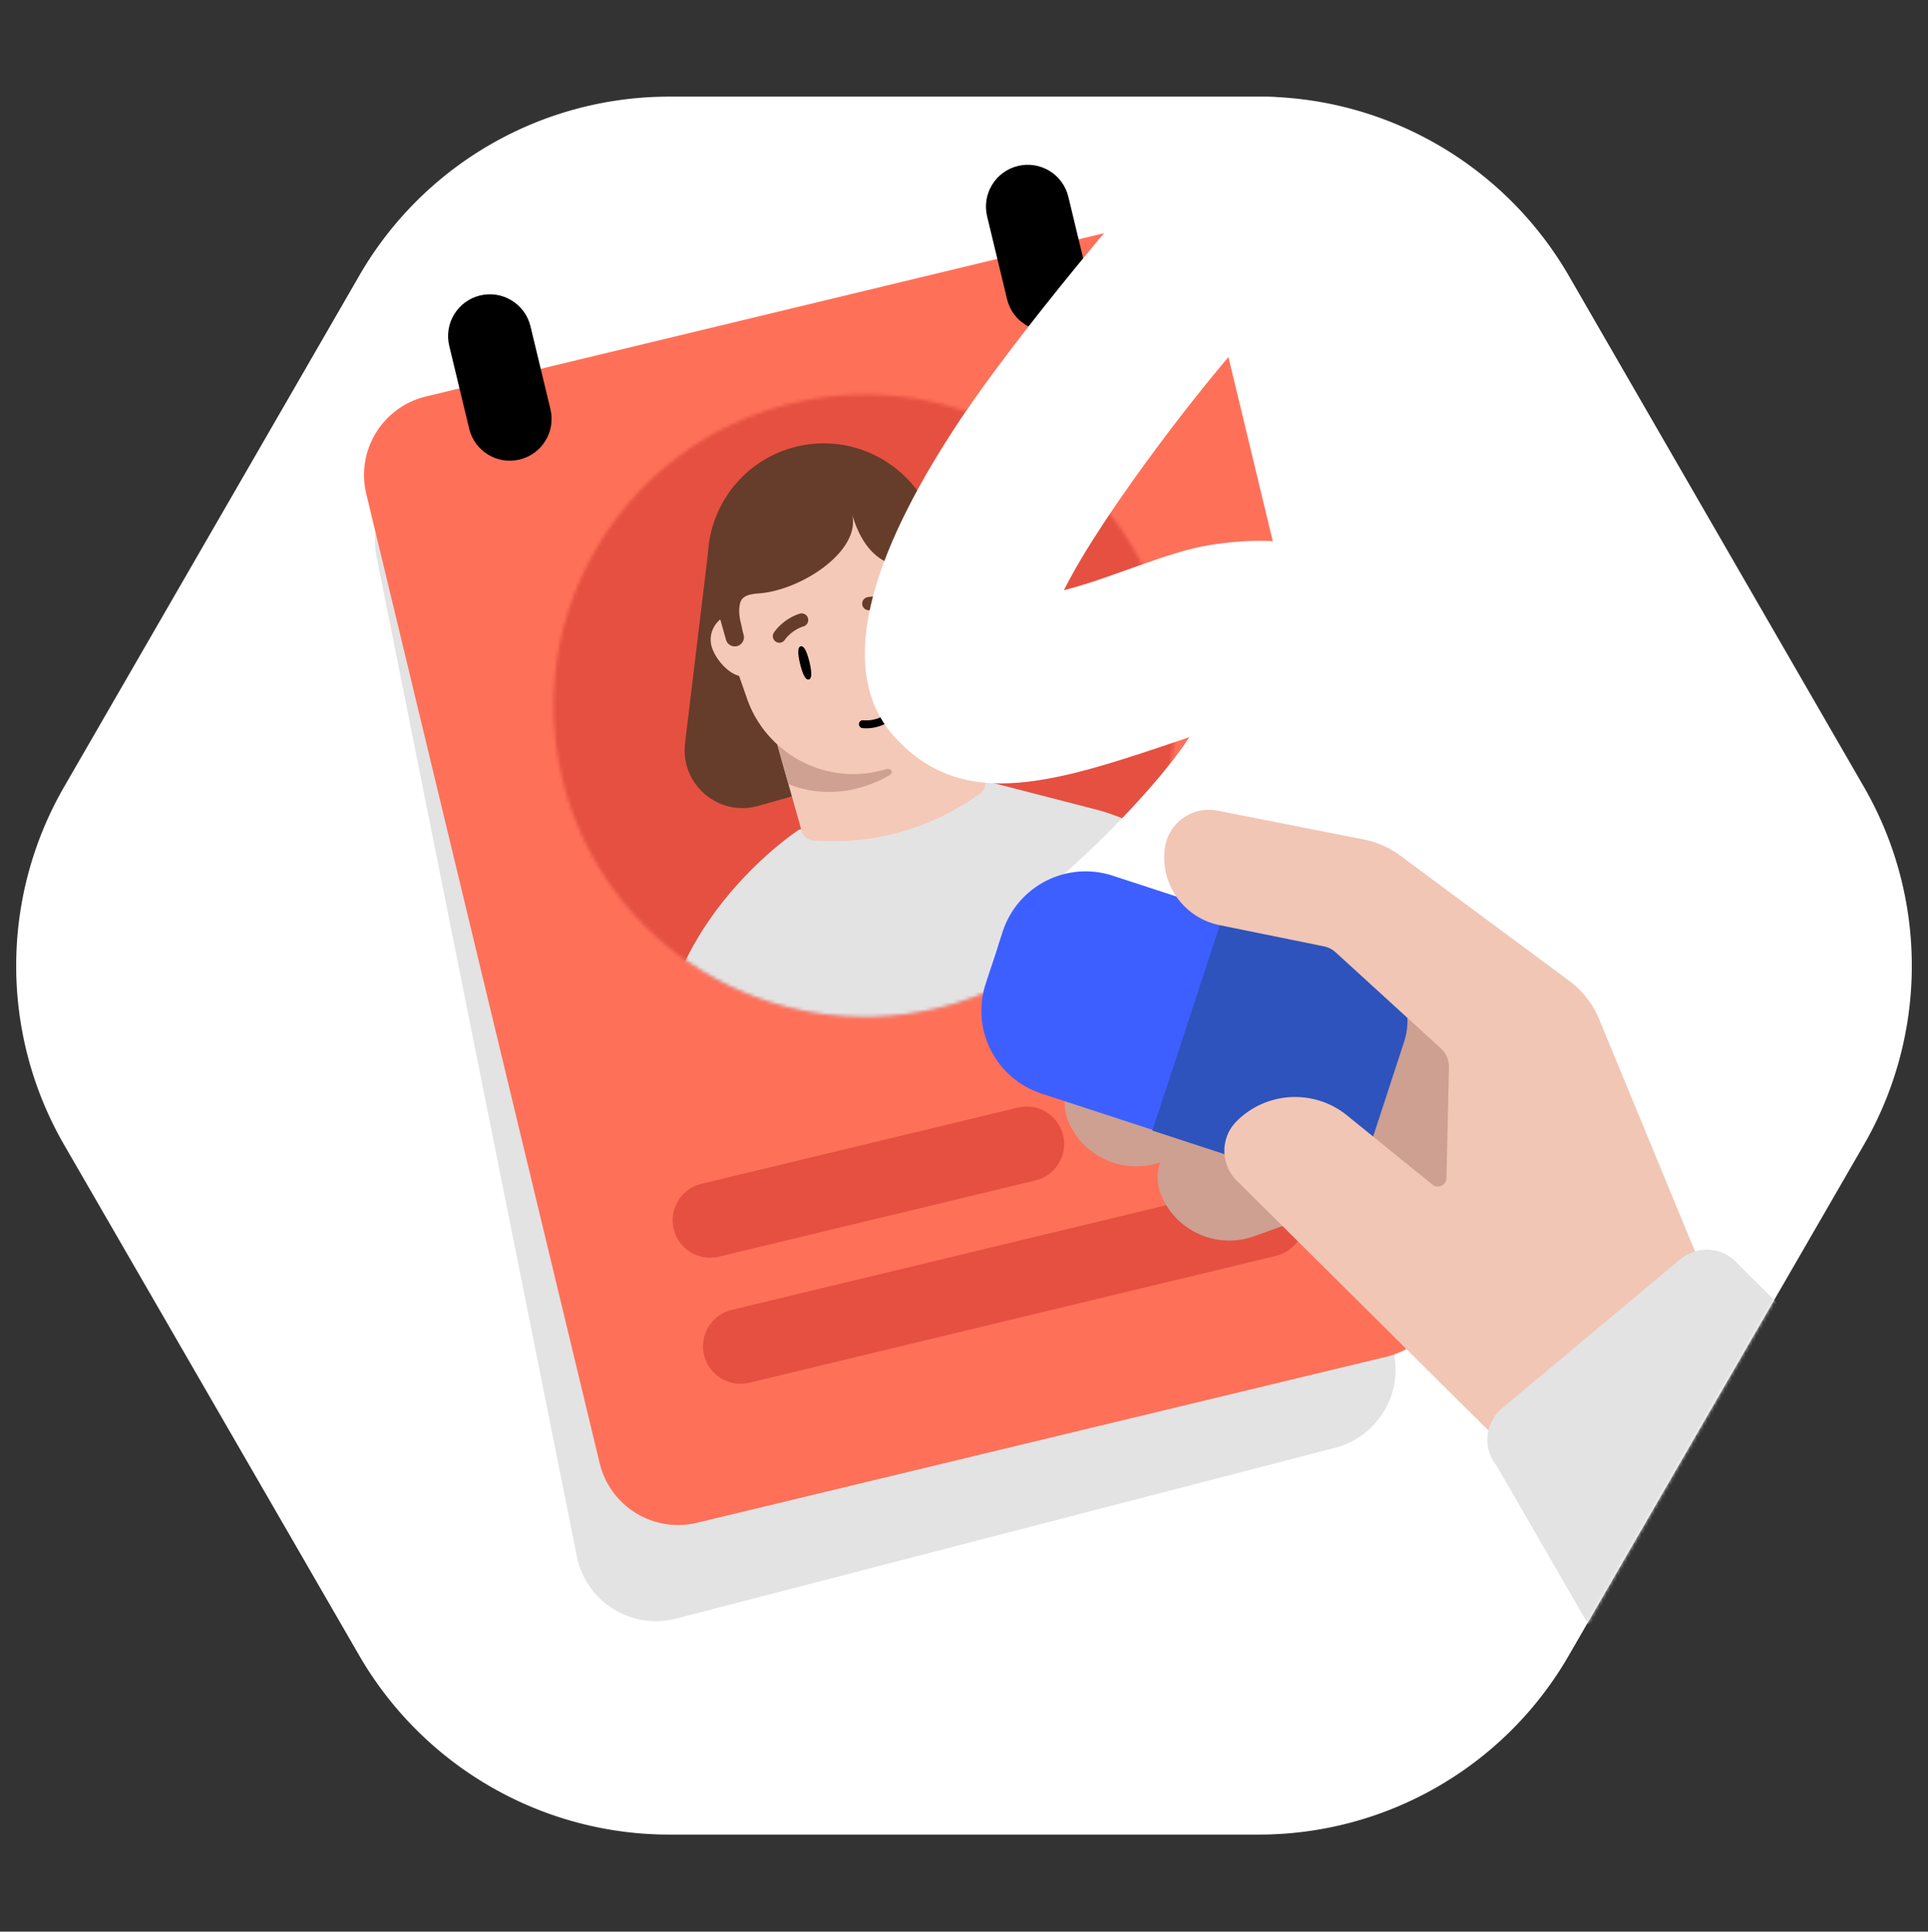
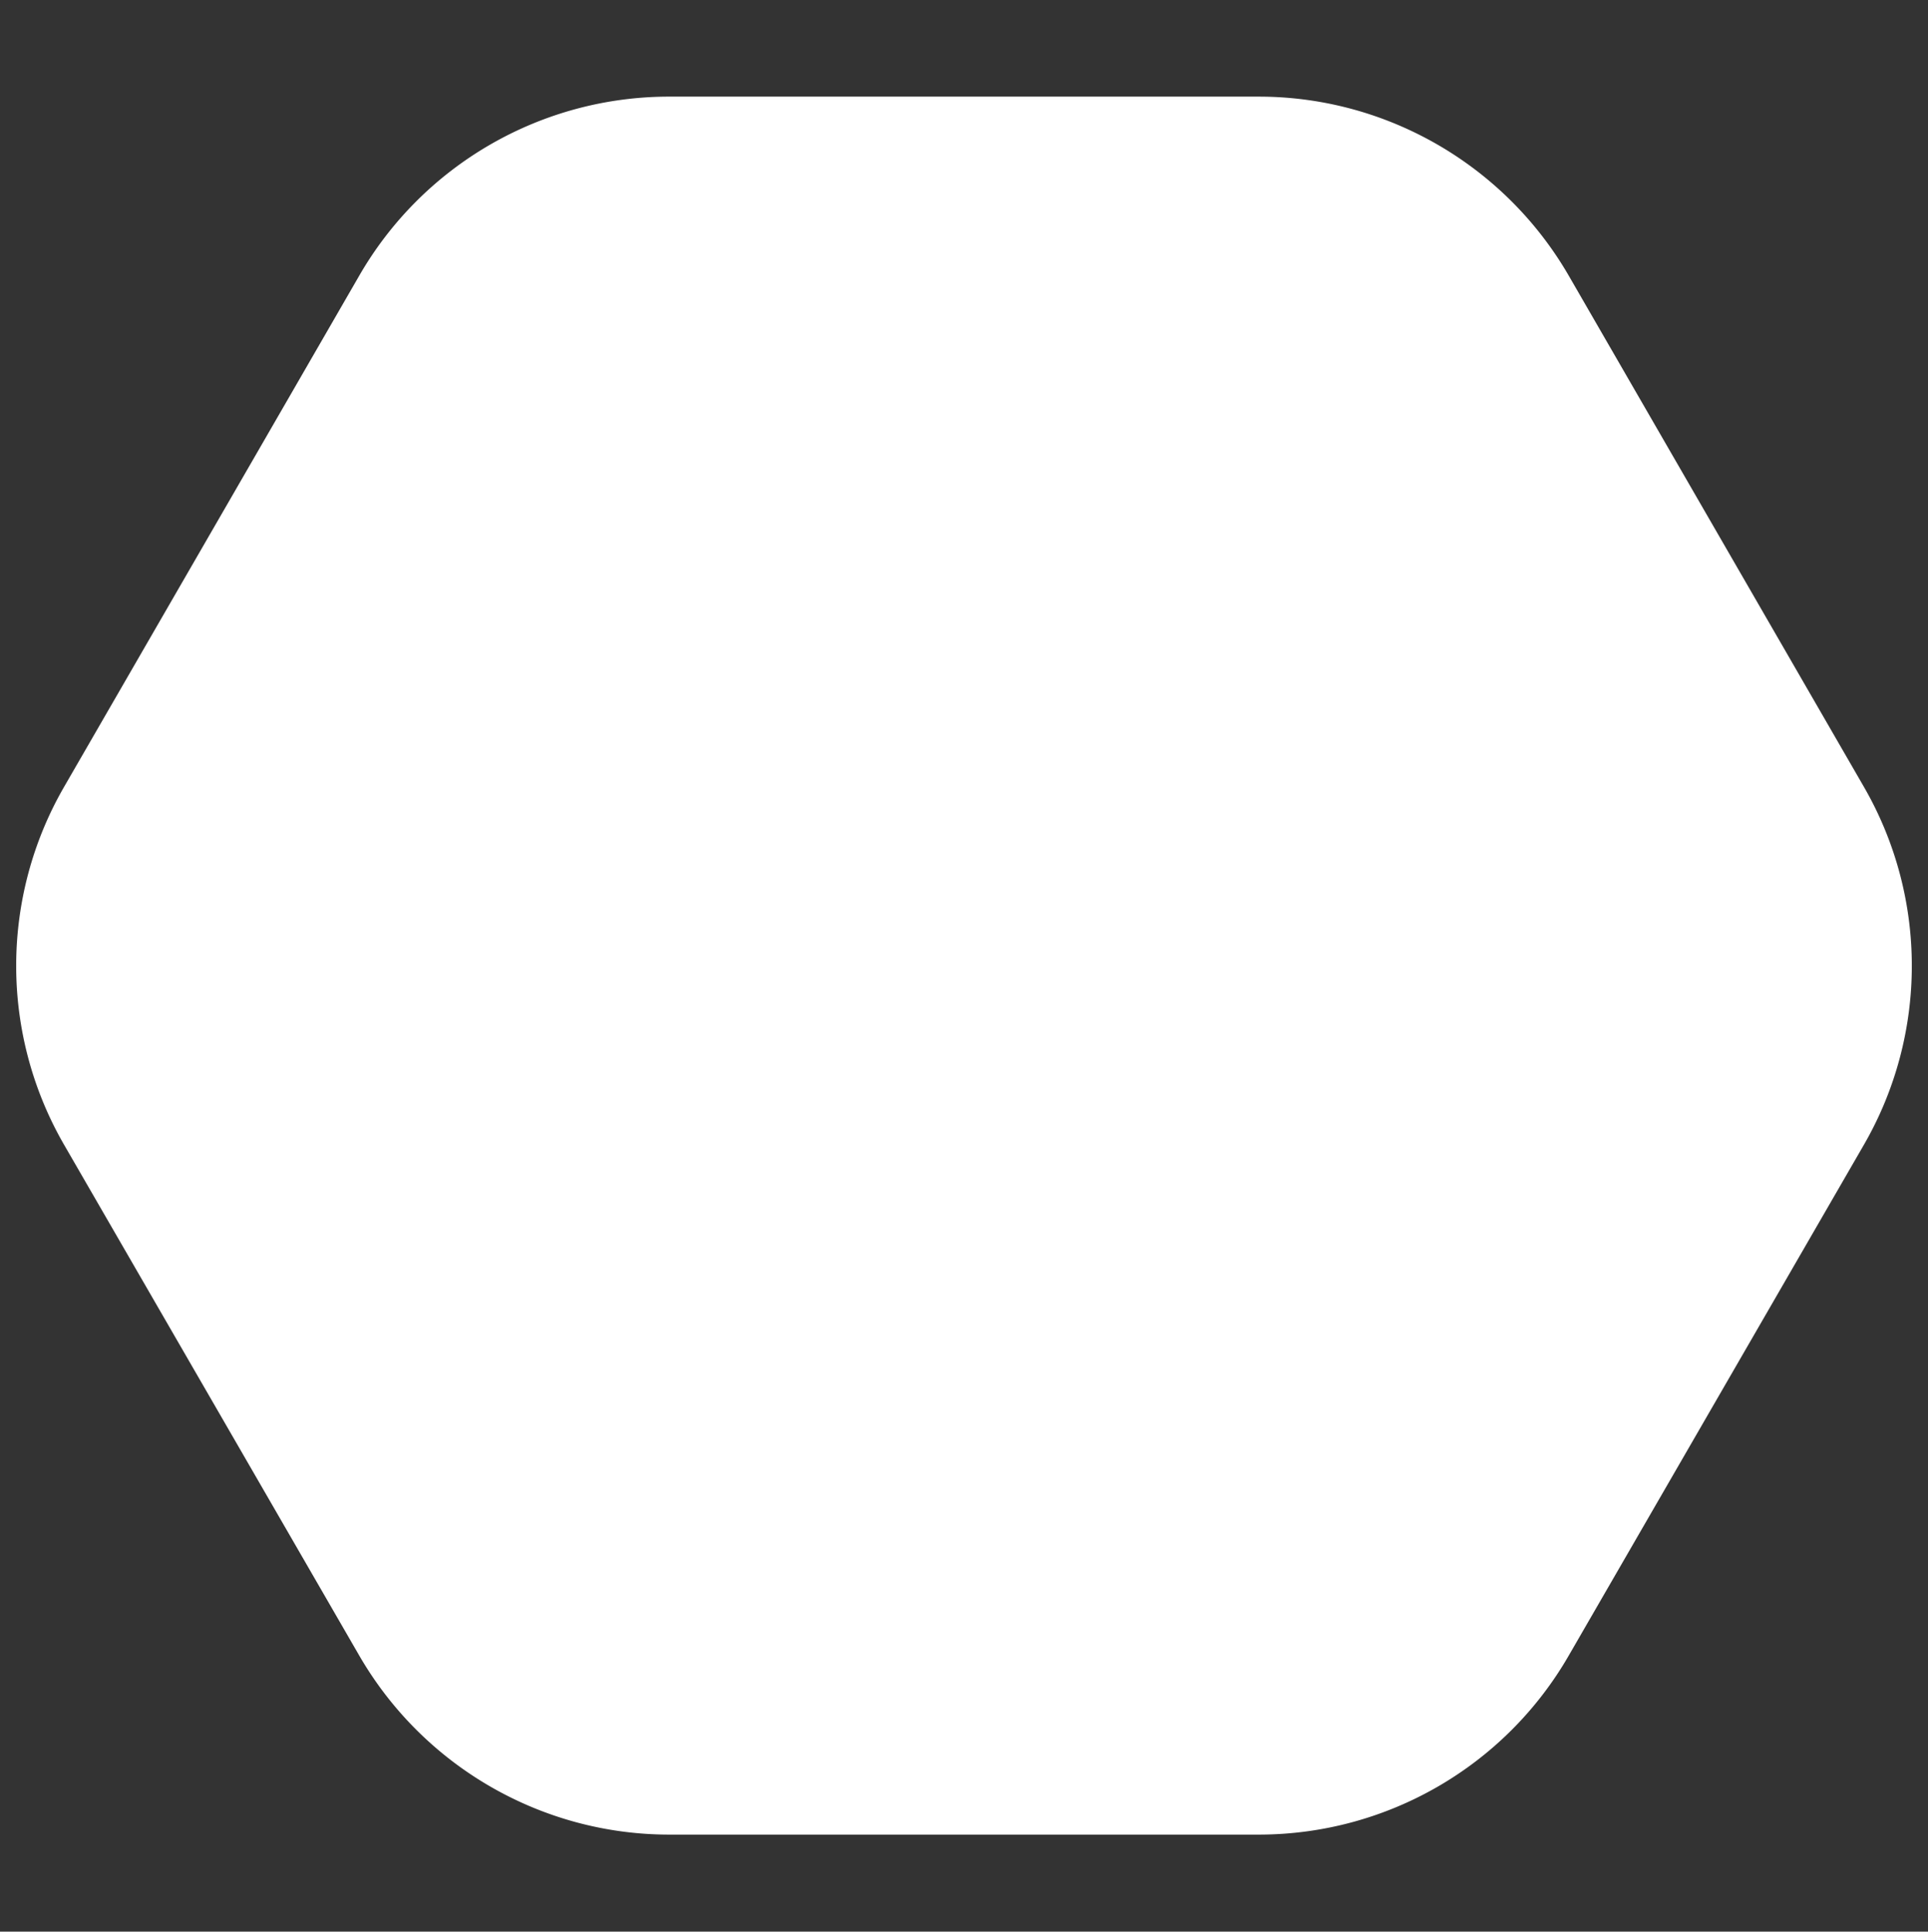
<svg xmlns="http://www.w3.org/2000/svg" width="555" height="556" fill="none" viewBox="0 0 555 556">
  <rect x="0" y="0" width="555" height="556" fill="#333333" stroke="none" />
  <path fill="#fff" d="M362.349 27.814H192.648a102.962 102.962 0 0 0-89.27 51.601l-84.91 147.048c-18.412 31.857-18.412 71.224 0 103.081l84.91 146.93c18.412 31.856 52.447 51.6 89.27 51.6h169.701c36.823 0 70.861-19.623 89.273-51.6l84.911-146.93c18.411-31.857 18.411-71.224 0-103.081L451.622 79.415c-18.412-31.857-52.45-51.6-89.273-51.6Z" />
  <mask id="a" width="547" height="502" x="4" y="27" maskUnits="userSpaceOnUse" style="mask-type:alpha">
-     <path fill="#fff" d="M362.349 27.814H192.648a102.962 102.962 0 0 0-89.27 51.601l-84.91 147.048c-18.412 31.857-18.412 71.224 0 103.081l84.91 146.93c18.412 31.856 52.447 51.6 89.27 51.6h169.701c36.823 0 70.861-19.623 89.273-51.6l84.911-146.93c18.411-31.857 18.411-71.224 0-103.081L451.622 79.415c-18.412-31.857-52.45-51.6-89.273-51.6Z" />
-   </mask>
+     </mask>
  <g mask="url(#a)">
    <path fill="#E3E3E3" d="M108.4 160.293c-2.541-12.682 5.768-24.996 18.479-27.388L326.777 95.3c12.746-2.398 24.987 6.109 27.183 18.893l47.44 276.132c2.045 11.902-5.373 23.386-17.064 26.415l-189.697 49.153c-12.91 3.345-25.978-4.844-28.598-17.92L108.4 160.293Z" />
    <path fill="#FF7059" d="M105.437 142.149c-3.003-12.47 4.672-25.014 17.143-28.017l198.379-47.767c12.471-3.003 25.014 4.672 28.017 17.142l67.187 279.027c3.003 12.471-4.673 25.014-17.143 28.017l-198.38 47.768c-12.47 3.003-25.014-4.673-28.016-17.143l-67.187-279.027Z" />
    <mask id="b" width="180" height="180" x="159" y="113" maskUnits="userSpaceOnUse" style="mask-type:alpha">
      <path fill="#E2F1FF" d="M336.05 182.179c11.582 48.101-18.022 96.483-66.123 108.065-48.1 11.582-96.482-18.022-108.064-66.122-11.582-48.101 18.022-96.483 66.122-108.065 48.1-11.582 96.483 18.022 108.065 66.122Z" />
    </mask>
    <g mask="url(#b)">
      <path fill="#E55041" d="M359.286 180.092c14.567 60.495-22.666 121.344-83.161 135.911-60.495 14.567-121.345-22.666-135.911-83.161-14.567-60.495 22.665-121.345 83.161-135.912 60.495-14.566 121.344 22.666 135.911 83.162Z" />
    </g>
    <path fill="#E55041" d="M193.928 353.762c-1.394-5.79 2.169-11.614 7.959-13.008l91.126-21.942c5.79-1.394 11.613 2.169 13.008 7.959 1.394 5.79-2.17 11.614-7.96 13.008l-91.125 21.942c-5.79 1.394-11.614-2.169-13.008-7.959Zm8.737 36.288c-1.394-5.79 2.17-11.614 7.96-13.008l151.607-36.505c5.79-1.394 11.613 2.169 13.008 7.959 1.394 5.79-2.17 11.614-7.96 13.008l-151.607 36.505c-5.79 1.394-11.613-2.169-13.008-7.959Z" />
    <path fill="#000" d="M129.321 99.558c-1.555-6.458 2.42-12.953 8.877-14.508 6.458-1.555 12.954 2.42 14.509 8.877l5.74 23.838c1.555 6.458-2.42 12.954-8.878 14.509-6.457 1.555-12.953-2.42-14.508-8.878l-5.74-23.838Zm154.832-37.281c-1.555-6.458 2.42-12.954 8.878-14.509 6.457-1.555 12.953 2.42 14.508 8.878l5.74 23.838c1.555 6.458-2.42 12.953-8.877 14.508-6.458 1.555-12.954-2.42-14.509-8.877l-5.74-23.838Z" />
    <mask id="d" width="180" height="180" x="159" y="113" maskUnits="userSpaceOnUse" style="mask-type:alpha">
      <mask id="c" width="180" height="180" x="159" y="113" maskUnits="userSpaceOnUse" style="mask-type:alpha">
        <path fill="#E2F1FF" d="M336.05 182.179c11.582 48.101-18.022 96.483-66.123 108.065-48.1 11.582-96.482-18.022-108.064-66.122-11.582-48.101 18.022-96.483 66.122-108.065 48.1-11.582 96.483 18.022 108.065 66.122Z" />
      </mask>
      <g mask="url(#c)">
        <path fill="#E55041" d="M359.285 180.092c14.566 60.495-22.666 121.344-83.161 135.911-60.496 14.567-121.345-22.666-135.912-83.161-14.567-60.495 22.666-121.345 83.161-135.912 60.495-14.566 121.345 22.666 135.912 83.162Z" />
      </g>
    </mask>
    <g mask="url(#d)">
      <path fill="#663C2B" d="m203.825 159.053 60.75-17.085 34.34 43.351c7.382 9.32 2.901 23.151-8.545 26.37l-72.125 20.285c-11.435 3.216-22.463-6.231-21.041-18.024l6.621-54.897Z" />
      <path fill="#E3E3E3" d="M291.427 334.151c-58.547 19.575-101.534-11.177-101.534-11.177-.242 1.223-5.189-18.192 6.253-43.903s33.828-40.233 33.828-40.233l51.697-14.539 34.499 8.891a62.055 62.055 0 0 1 32.959 22.409l10.531 13.21s-9.686 45.767-68.233 65.342Z" />
      <path fill="#F4C9B8" d="M283.553 224.236a3.931 3.931 0 0 1-1.604 4.348l-2.408 1.601a71.767 71.767 0 0 1-42.307 11.899l-2.872-.116a3.922 3.922 0 0 1-3.629-2.856l-16.382-58.248 52.827-14.857 16.375 58.229Z" />
      <path fill="#F4C9B8" d="M219.225 182.08a7.455 7.455 0 0 0-9.2-5.166 7.46 7.46 0 0 0-5.164 9.205c1.12 3.981 6.154 9.54 10.123 8.424 3.968-1.116 5.353-8.507 4.241-12.463Zm58.698-16.511a7.456 7.456 0 0 0-9.206-5.164 7.455 7.455 0 0 0-5.164 9.205c1.12 3.981 6.154 9.54 10.122 8.424 3.969-1.116 5.36-8.509 4.248-12.465Z" />
-       <path fill="#663C2B" d="M250.757 209.175c-16.674 4.69-34.067-4.621-39.413-21.077l-5.794-16.556c-5.861-18.027 4.454-37.311 22.693-42.441 18.239-5.13 37.088 5.953 41.489 24.39l3.686 17.149c4.015 16.83-5.981 33.844-22.655 38.534l-.006.001Z" />
+       <path fill="#663C2B" d="M250.757 209.175c-16.674 4.69-34.067-4.621-39.413-21.077l-5.794-16.556c-5.861-18.027 4.454-37.311 22.693-42.441 18.239-5.13 37.088 5.953 41.489 24.39l3.686 17.149c4.015 16.83-5.981 33.844-22.655 38.534l-.006.001" />
      <path fill="#F4C9B8" d="M254.221 221.5c-16.674 4.69-34.067-4.621-39.413-21.077l-5.794-16.556c-5.861-18.027 4.454-37.311 22.693-42.441 18.239-5.13 37.088 5.953 41.489 24.39l3.686 17.149c4.015 16.83-5.981 33.844-22.655 38.534l-.006.001Z" />
-       <path fill="#CEA193" d="M256.153 223.06c1.21-.734.31-2.086-1.043-1.67-.253.077-.507.152-.764.224l-.006.002c-11.159 3.132-22.64-.003-30.614-7.353l3.212 11.445c6.338 2.516 13.506 3.017 20.556 1.037 2.803-.787 5.906-2.017 8.659-3.685Z" />
      <path fill="#663C2B" d="m273.25 166.077-3.976-14.135-.024.007c-4.984-17.721-23.412-28.064-41.146-23.077-17.734 4.988-28.075 23.422-23.091 41.143l3.97 14.117a2.643 2.643 0 0 0 3.249 1.833 2.649 2.649 0 0 0 1.823-3.259 28.077 28.077 0 0 1-.606-2.649c-.859-3.054-.767-5.161-.356-6.585.609-2.114 3.042-2.499 5.237-2.651 12.42-.859 29.872-12.444 26.891-23.041 3.111 11.06 9.744 16.55 18.311 14.797.842-.172 1.749-.331 2.471.135.527.339 1.092.939 1.389 1.994l.787 2.797a2.626 2.626 0 0 0 3.243 1.815 2.632 2.632 0 0 0 1.828-3.241Z" />
      <path fill="#000" d="M248.484 207.311c-.664-.017-1.171.433-1.228 1.024a1.141 1.141 0 0 0 1.008 1.245c.284.026.574.047.858.054 5.467.139 10.932-3.769 12.464-8.898a1.165 1.165 0 0 0-.092-.869 1.134 1.134 0 0 0-.976-.605 1.127 1.127 0 0 0-1.108.813c-1.248 4.197-5.743 7.394-10.255 7.279-.226-.006-.458-.012-.683-.05l-.001.013.013-.006Zm-15.488-16.821c.643 2.639.832 4.857-.17 5.101-1.003.244-1.855-1.812-2.497-4.451-.643-2.639-.833-4.857.17-5.102 1.002-.244 1.854 1.813 2.497 4.452Zm23.238-5.661c.643 2.639.832 4.857-.17 5.101-1.003.244-1.854-1.812-2.497-4.452-.643-2.639-.833-4.857.17-5.101 1.002-.244 1.854 1.813 2.497 4.452Z" />
      <path fill="#663C2B" d="M232.245 179.656c.36-.457.511-1.064.358-1.664-.256-.998-1.266-1.624-2.267-1.373-.195.048-4.412 1.135-7.498 5.369-.619.842-.44 2.013.4 2.654a1.867 1.867 0 0 0 2.626-.399c2.252-3.105 5.36-3.915 5.4-3.925.399-.104.727-.365.981-.662Zm17.09-4.163c-.53-.24-.943-.71-1.084-1.313-.231-1.004.377-2.024 1.382-2.262.195-.047 4.44-1.022 9.127 1.319.937.463 1.316 1.585.865 2.54a1.866 1.866 0 0 1-2.515.854c-3.428-1.721-6.56-1.011-6.6-1.002-.402.091-.814.011-1.175-.136Z" />
    </g>
    <path fill="#fff" d="M276.419 120.783c16.626-24.958 50.242-64.827 65.379-81.243 11.761-13.015 27.611-15.588 39.101-5.74 11.491 9.85 10.626 21.82 6.249 30.027-4.378 8.208-11.165 15.114-25.939 30.435-11.819 12.257-43.444 52.609-54.951 75.622 13.985-3.54 29.43-10.969 41.811-12.968 47.941-7.743 61.621 21.803 53.96 52.445-7.66 30.642-38.06 58.596-52.222 72.05-14.684 13.949-35.229 38.237-56.649 20.358-12.116-10.114-11.86-30.095 5.665-43.903 13.679-10.777 34.487-31.687 43.548-45.685l-.524.178c-37.25 12.667-64.269 21.855-84.283-.178-19.136-21.066-3.502-57.836 18.855-91.398Z" />
    <path fill="#CDA092" d="M402.977 329.721c-12.63-2.484-33.803-6.644-33.803-6.644a7.686 7.686 0 0 0-4.071.308l-30.833 11.084c-10.509 3.781-22.153-1.224-26.636-11.46-3.16-7.206.409-15.581 7.803-18.3l-.017-.008 43.1-15.796a27.703 27.703 0 0 1 12.188-1.585s48.744 4.498 61.459 5.664" />
    <path fill="#CDA092" d="M429.75 351.082c-12.63-2.484-33.803-6.644-33.803-6.644a7.687 7.687 0 0 0-4.071.307l-30.833 11.085c-10.509 3.78-22.152-1.225-26.635-11.461-3.16-7.206.408-15.58 7.802-18.3l-.017-.007 43.101-15.796a27.689 27.689 0 0 1 12.188-1.586s48.743 4.498 61.459 5.665" />
    <path fill="#3E5FFF" d="m400.512 304.67-4.905 15.012c-4.305 13.175-18.476 20.366-31.651 16.061l-64.149-20.962c-13.175-4.305-20.366-18.476-16.061-31.651l4.906-15.012c4.305-13.175 18.476-20.366 31.651-16.061l64.149 20.962c13.175 4.305 20.365 18.476 16.06 31.651Z" />
    <path fill="#2E53BC" d="m331.719 325.429 40.067 13.09c9.832 3.21 20.55-2.372 23.826-12.4l8.579-26.251c3.276-10.029-2.083-20.864-11.915-24.074 0 0-20.324-6.641-39.969-13.055l-20.59 62.695.002-.005Z" />
    <path fill="#F1C6B5" d="M350.441 233.343c-7.233-1.421-14.158 3.541-15.13 10.842-1.388 10.362 5.492 20.016 15.731 22.102l30.043 6.111a7.188 7.188 0 0 1 3.407 1.728l30.28 27.649a7.156 7.156 0 0 1 2.333 5.453l-.723 31.859c-.047 2.072-2.45 3.189-4.055 1.882l-24.564-19.906c-9.467-7.668-23.198-6.936-31.796 1.689-4.648 4.66-4.7 12.181-.117 16.916l97.194 96.495 55.694-46.303-9.656-11.615a75.592 75.592 0 0 1-11.756-19.49l-27.035-65.5a26.168 26.168 0 0 0-8.542-10.906l-48.663-36.071a25.908 25.908 0 0 0-10.522-4.652l-42.143-8.298.017.007.003.008Z" />
    <path fill="#E3E3E3" d="m598.27 461.334-97.878-97.399c-4.193-5.016-11.659-5.683-16.675-1.49l-51.332 42.909c-5.016 4.193-5.683 11.659-1.49 16.675l37.647 65.203c13.651 16.331 143.379-9.567 129.728-25.898Z" />
  </g>
</svg>